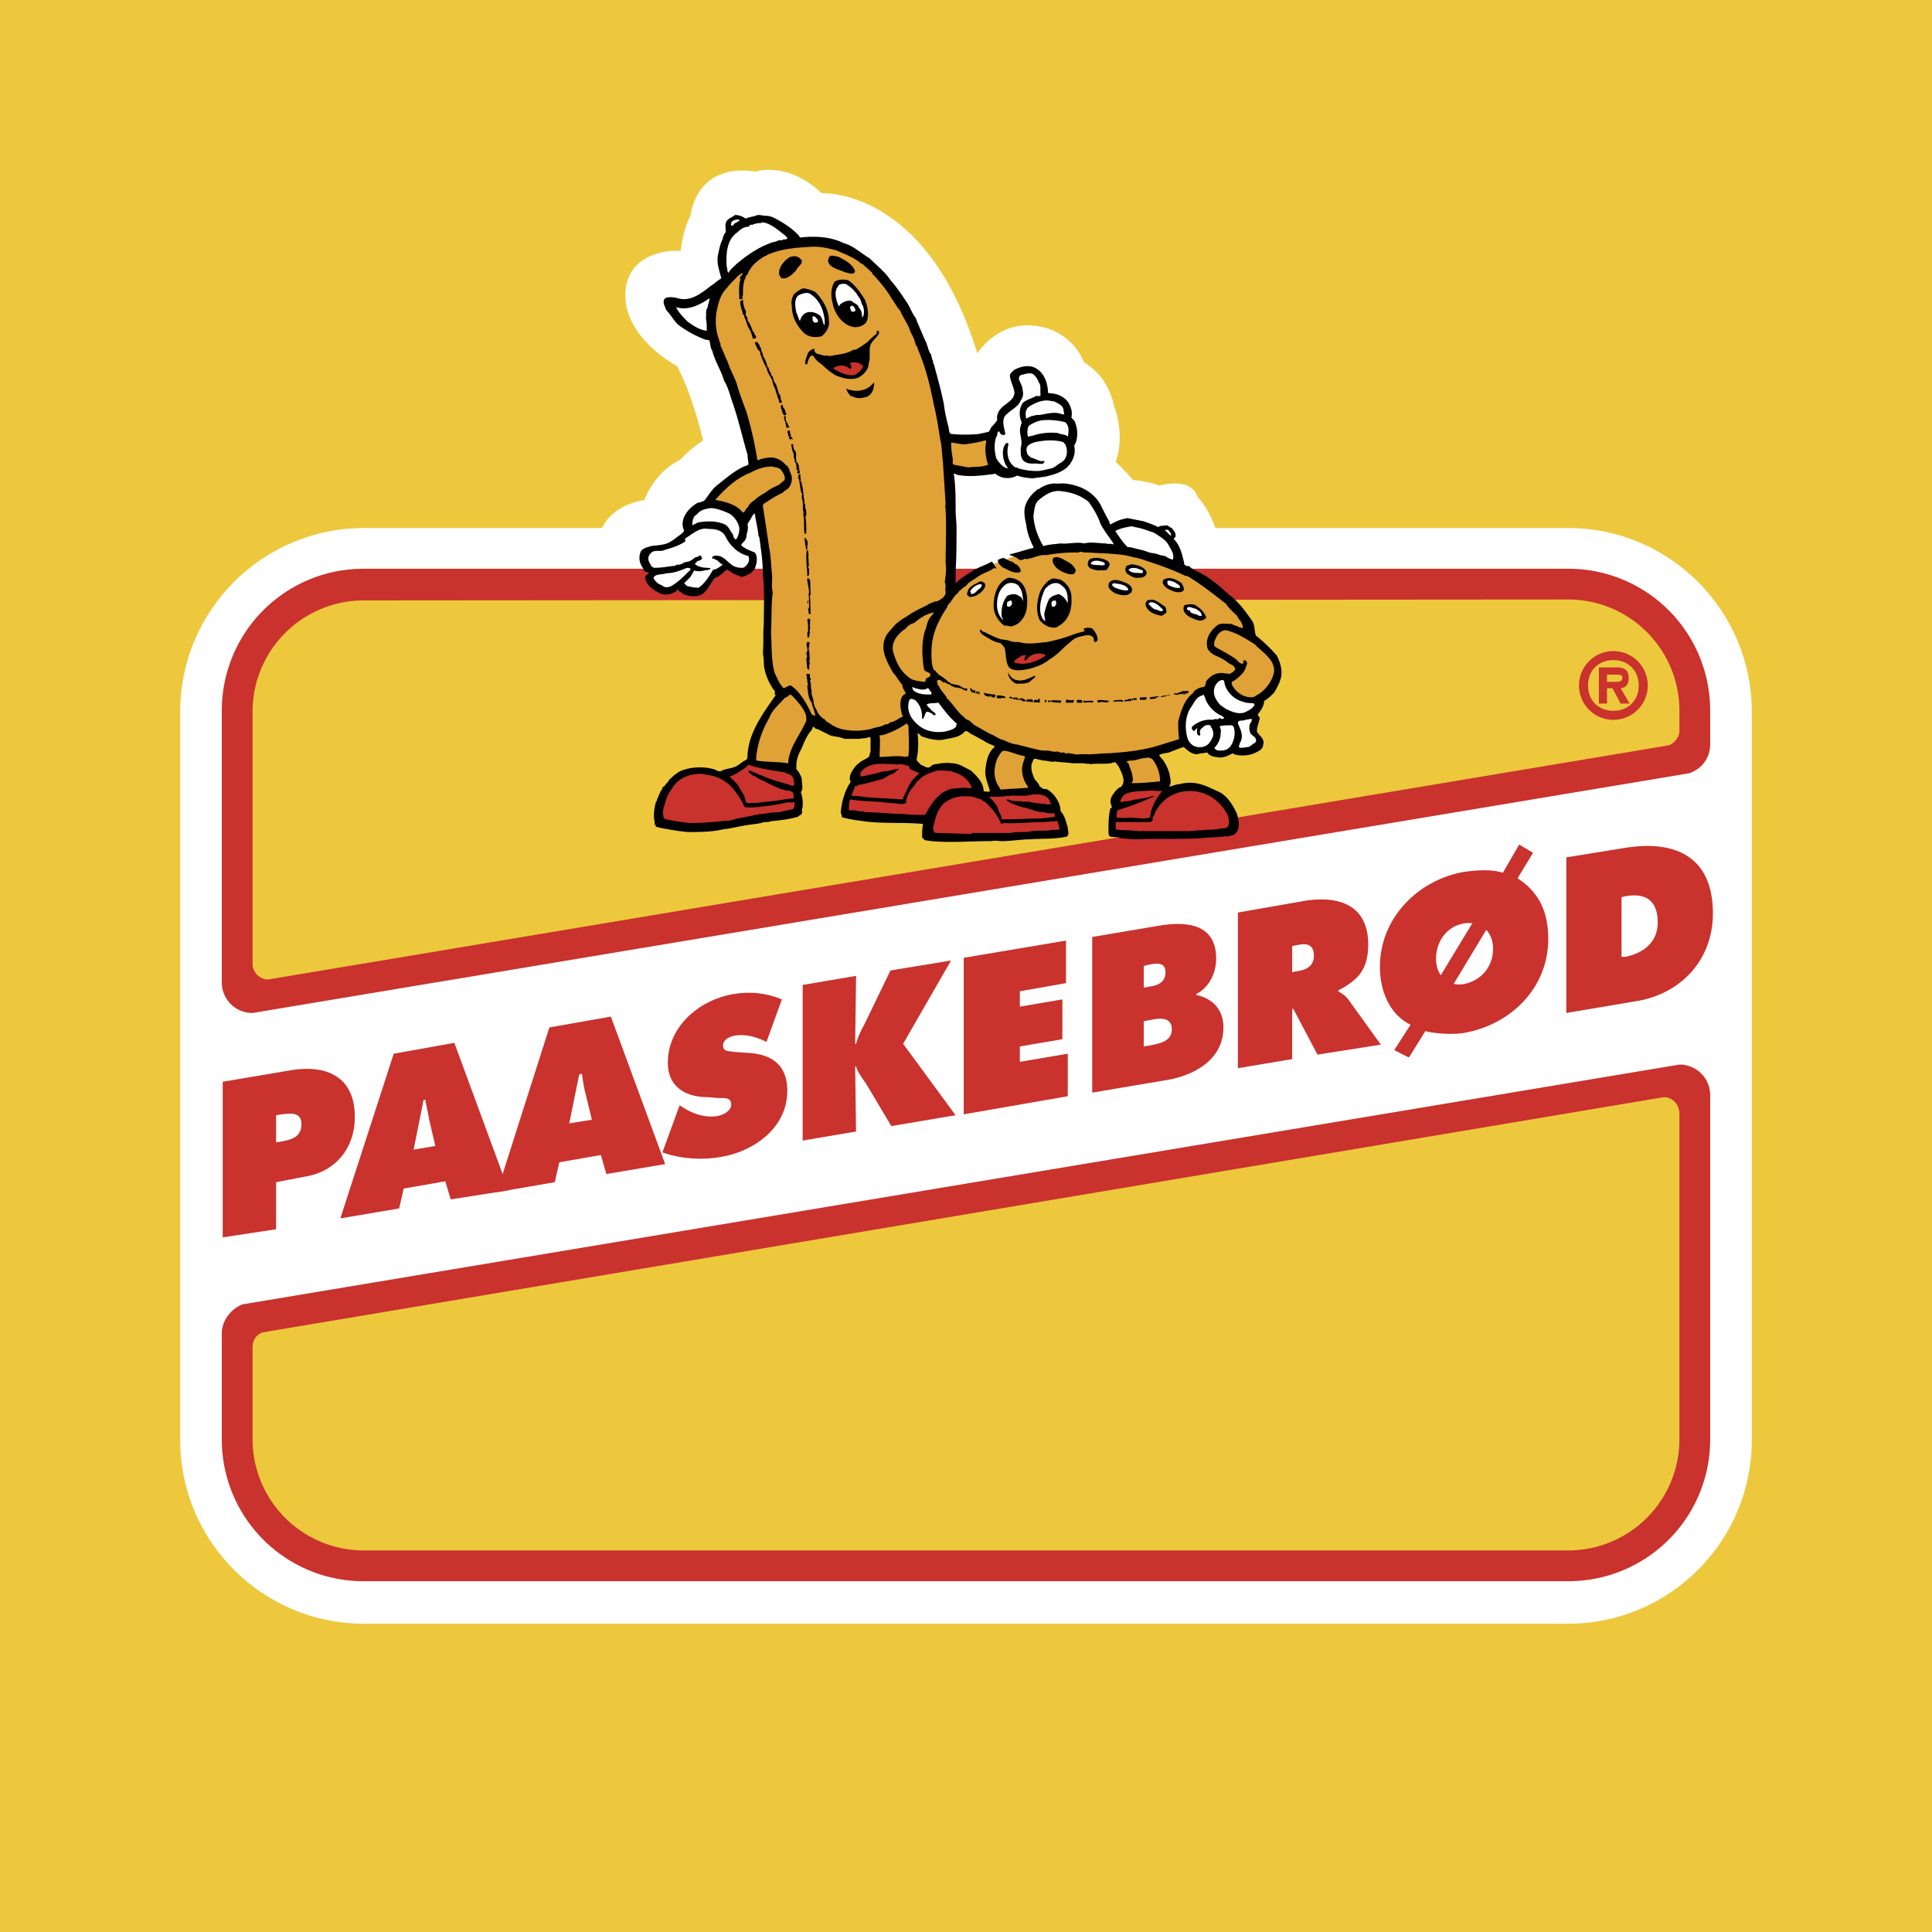
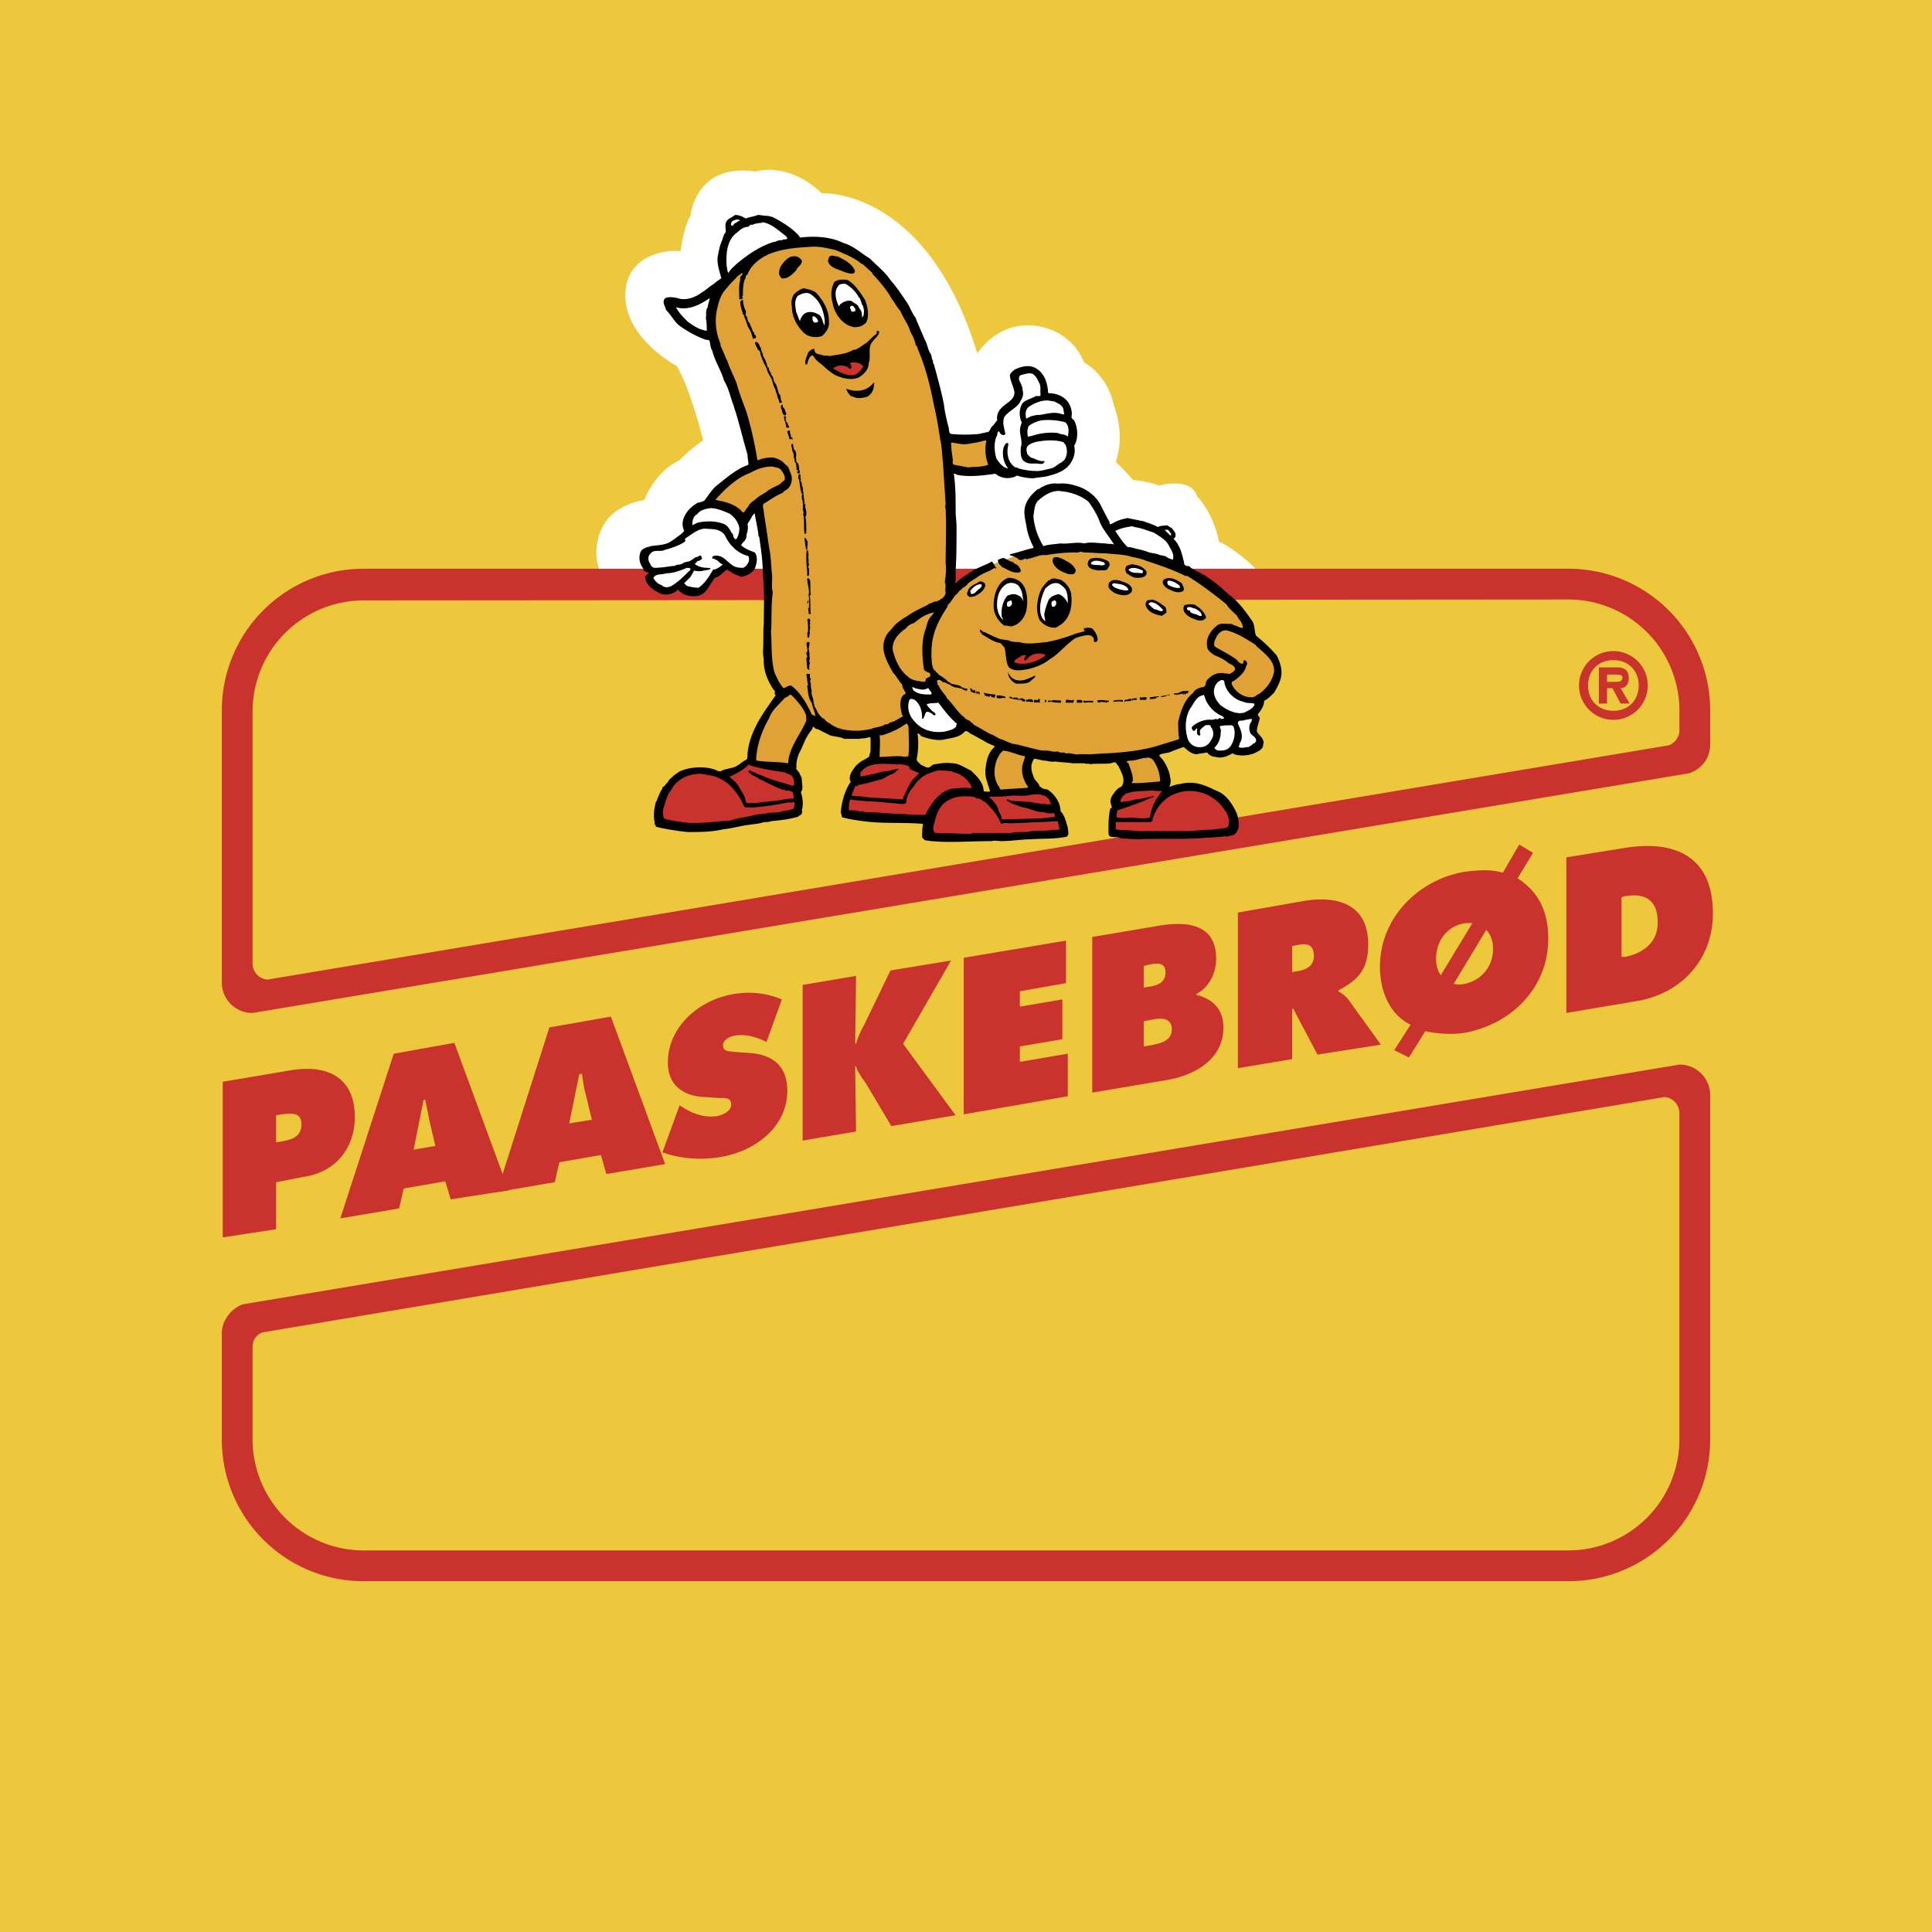
<svg xmlns="http://www.w3.org/2000/svg" width="2500" height="2500" viewBox="0 0 192.756 192.756">
  <g fill-rule="evenodd" clip-rule="evenodd">
    <path fill="#edc83d" d="M0 0h192.756v192.756H0V0z" />
    <path d="M59.502 55.209c0-1.806.723-4.604 4.785-5.326 0 0 .993-2.798 3.52-3.972 0 0 .993-1.083 2.347-1.986 0 0-1.173-4.875-2.618-7.402 0 0-5.146-2.708-5.146-7.041 0-4.243 4.423-4.604 5.507-4.423 0 0 .271-2.347.993-3.521 0 0 .452-5.326 6.5-4.423 0 0 3.16-1.083 6.59 2.167 0 0 10.471-.632 15.526 15.978 0 0 1.717-2.798 4.965-2.798 3.25 0 5.057 2.076 5.688 3.701 0 0 2.348 1.173 2.979 4.333 0 0 1.174 2.708.182 5.597 0 0 .992.902 1.715 1.805 0 0 1.443.09 2.617.542 0 0 3.16-.903 3.791 1.083 0 0 1.625 1.625 2.168 4.513 0 0 3.248 1.354 6.408 6.048h-66.89c-.002 0-1.627-3.069-1.627-4.875z" fill="#fff" />
-     <path d="M174.777 71.006v72.667c0 10.111-8.215 18.326-18.324 18.326H36.303c-10.11 0-18.325-8.215-18.325-18.326V71.006c0-10.11 8.215-18.324 18.325-18.324h120.15c10.109 0 18.324 8.214 18.324 18.324z" fill="#fff" />
    <path d="M24.207 130.135c-1.174.451-2.076 1.625-2.076 2.889v10.561a14.138 14.138 0 0 0 14.172 14.172h120.15a14.138 14.138 0 0 0 14.172-14.172v-34.303a3.043 3.043 0 0 0-3.068-3.068l-143.35 23.921zM168.549 77.145c1.264-.451 2.076-1.534 2.076-2.889v-3.34a14.138 14.138 0 0 0-14.172-14.172H36.303a14.138 14.138 0 0 0-14.172 14.172v27.082a3.043 3.043 0 0 0 3.069 3.068l143.349-23.921z" fill="#c9322d" />
    <path d="M26.734 97.727c-.812 0-1.535-.723-1.535-1.535V71.006a11.096 11.096 0 0 1 11.104-11.103l120.15-.091a11.096 11.096 0 0 1 11.104 11.104v1.986c0 .632-.451 1.173-.994 1.445L26.734 97.727zM166.021 109.461c.812 0 1.535.723 1.535 1.625v32.498a11.096 11.096 0 0 1-11.104 11.104H36.303a11.096 11.096 0 0 1-11.104-11.104v-9.207c0-.723.452-1.264.993-1.445l139.829-23.471z" fill="#edc83d" />
    <path d="M160.967 70.917c-1.445 0-2.527-.993-2.527-2.528 0-1.534 1.082-2.527 2.527-2.527 1.443 0 2.527.993 2.527 2.527 0 1.534-1.084 2.528-2.527 2.528zm0 .902a3.429 3.429 0 0 0 3.43-3.43 3.429 3.429 0 0 0-3.43-3.43 3.43 3.43 0 1 0 0 6.86zm.722-3.159c.451 0 .812-.361.812-.993 0-.812-.453-1.083-1.174-1.083h-1.807v3.611h.812V68.66h.543l.812 1.535h.902l-.9-1.535zm-1.355-.632v-.722h.812c.361 0 .723 0 .723.271 0 .451-.361.451-.723.451h-.812zM27.547 111.268l.542-.09c.903-.092 1.986-.271 1.986.992s-.993 1.535-1.986 1.715l-.542.09v-2.707zm-5.326 12.185l5.326-.812v-4.693l2.798-.541c3.069-.451 5.055-2.799 5.055-5.959 0-3.881-2.618-5.234-6.229-4.693l-6.951 1.174v15.524h.001zM41.268 114.697l.993-4.965h.18c.09.633.271 1.264.361 1.896l.632 2.707-2.166.362zm-.993 3.883l4.152-.723.542 1.805 5.778-.902-5.416-14.715-6.049 1.084-5.326 16.43 5.868-.994.451-1.985z" fill="#c9322d" />
    <path d="M56.794 112.08l.993-4.875.271-.09c.09.633.181 1.354.361 1.986l.632 2.617-2.257.362zm-.993 3.881l4.153-.723.542 1.896 5.867-.992-5.416-14.715-6.138 1.084-5.236 16.43 5.777-.994.451-1.986zM67.807 110.275l.271.18c.992.631 2.166 1.084 3.43.902.542-.09 1.444-.451 1.444-1.174s-.722-.631-1.264-.631l-1.083-.092c-2.167 0-3.972-.992-3.972-3.43 0-3.701 3.25-6.318 6.59-6.859 1.715-.271 3.25-.092 4.784.541l-1.535 4.242c-.902-.451-1.985-.812-3.159-.631-.451.09-1.174.359-1.174.992s.632.541 1.083.633l1.264.09c2.347.09 4.062 1.082 4.062 3.791 0 3.701-3.34 6.049-6.59 6.59-1.986.361-4.153.18-5.868-.451l1.717-4.693zM80.084 98.268l5.326-.902-.09 6.771h.09a8.575 8.575 0 0 1 .812-1.896l2.618-5.416 6.048-.993-4.784 8.306 5.235 7.131-6.409 1.082-2.528-4.242c-.361-.541-.812-1.082-.993-1.715h-.09l.09 6.5-5.326.902V98.268h.001zM96.152 95.56l10.202-1.715v4.243l-4.604.812v1.536l4.242-.723v3.971l-4.242.722v1.535l4.783-.812v4.242l-10.381 1.807V95.56zM114.115 98.539v-2.166l.361-.09c.812-.182 1.807-.362 1.807.721 0 1.084-.904 1.355-1.715 1.445l-.453.09zm-5.144 10.473l7.492-1.264c2.617-.453 5.598-1.986 5.598-5.236 0-1.807-1.084-2.889-2.709-3.25v-.09c1.264-.633 1.986-2.076 1.986-3.521 0-3.521-2.979-3.791-5.959-3.25l-6.408 1.083v15.528zm5.144-7.133l.543-.09c.812-.182 2.256-.451 2.256.902 0 1.264-1.354 1.445-2.256 1.625l-.543.09v-2.527zM128.92 94.387l.451-.09c.904-.181 1.715-.181 1.715 1.083 0 1.083-.902 1.444-1.805 1.534l-.361.09v-2.617zm-5.416 12.187l5.416-.904v-4.965l.092-.09 2.436 4.604 6.32-.992-3.25-4.514c-.361-.451-.723-.633-.994-.812v-.09c2.076-1.084 2.98-2.167 2.98-4.604 0-3.881-2.889-4.875-6.32-4.333l-6.68 1.173v15.527zM146.072 92.13c1.805-.271 2.889.903 2.889 2.528 0 1.805-1.174 3.159-2.889 3.52-1.625.271-2.799-.812-2.799-2.527s1.084-3.25 2.799-3.521zm-6.951 12.638l1.443.723 1.627-2.617c1.082.27 2.707.361 3.881.18 4.604-.812 8.395-4.424 8.395-9.388 0-2.798-.992-4.694-3.068-6.048l1.533-2.528-1.354-.812-1.625 2.798c-1.174-.361-2.438-.271-3.881-.09-4.604.812-8.395 4.604-8.395 9.478 0 2.438.992 4.785 3.068 5.777l-1.624 2.527zM161.779 89.512l.361-.09c1.984-.361 3.25.361 3.25 2.618 0 1.986-1.445 3.069-3.25 3.43h-.361v-5.958zm-5.506 11.554l6.949-1.174c4.514-.721 7.674-4.152 7.674-8.755 0-5.777-3.883-7.402-9.027-6.5l-5.596.903v15.526z" fill="#c9322d" />
    <path fill="#c9322d" d="M151.398 87.617l1.534-2.528-1.354-.813-1.625 2.799-9.207 15.165-1.625 2.528 1.443.722 1.627-2.617 9.207-15.256z" />
    <path d="M107.527 54.487s6.498.271 10.381 2.257c3.971 1.986 6.68 5.506 6.68 5.506v.993l-1.354 3.972-.633.451h-1.445l-.449.361-.182.812-1.174.271-.631.723-.633 1.173-.09 1.083-.09.903.09.993s-4.424 2.257-11.193 1.715c0 0-2.979.271-7.041-1.715-4.153-1.986-4.062-2.256-4.965-3.159s-1.896-2.979-1.896-2.979l.542-.361-.903-.993s-.09-2.076.181-3.16c.181-.993 1.986-4.333 2.798-5.055.903-.722 3.069-1.806 3.521-1.986.541-.181 3.34-1.264 4.242-1.444.813-.09 4.244-.361 4.244-.361z" fill="#e0a137" />
    <path d="M115.561 52.591c.18-.18.451-.09.633-.18 0 .09.09 0 .18 0 .18 0 .27.18.541.271.09.181.451.451.361.812 0 .181-.18.181-.18.271.631.632.812 1.444.992 2.166.09.181 0 .452.182.452.09.181.359 0 .451.181.18.181.451.271.721.451.271.09.451.271.723.361.812.542 1.535 1.083 2.166 1.715.182.09.271.271.453.361.902.722 1.533 1.625 2.166 2.527.27.452.18.993.361 1.444a14.606 14.606 0 0 1 2.076 1.986c.27.542.541 1.264.451 1.986-.09.632-.451 1.264-.723 1.715-.361.361-.631.632-.992.812 0 .542-.361.993-.633 1.354 0 .18.271.271.18.451-.09.451-.27.812-.27 1.264.18.361.812.722.631 1.264 0 .542-.541.722-.902.903-.451.18-1.082.271-1.625.18-.18 0-.361-.09-.541-.18-.451.271-1.084.542-1.625.361-.361 0-.723-.181-.902-.451-.361.09-.723.09-.994.181-.631 0-.992-.452-1.354-.722-.541.18-.992.361-1.445.542-.359.09-.721.09-.992.271.09.181.271.361.361.452.361.541.631 1.083.723 1.715.09.361.09.722-.092.993.361-.09.723-.271 1.084-.271a3.7 3.7 0 0 1 1.986 0c.723.181 1.354.542 1.986.812.812.452 1.354 1.354 1.715 2.167.18.632.361 1.444-.18 1.986-.182.18-.543.18-.812.271-.182 0-.271-.09-.361 0-.904.09-1.715.09-2.527.181-2.076.09-4.244 0-6.139.09-.543 0-1.084-.09-1.535-.09-.361-.181-.723-.09-1.084-.181-.18-.09-.18-.271-.18-.542 0-.722 0-1.534.18-2.257.271-.09.092-.271.092-.361-.182-.452 0-.812.27-1.174.182-.271.451-.542.723-.632.541-.632 0-1.444-.271-2.076-.09-.09-.18-.181-.27-.361-.092 0-.361 0-.451.09-.723.09-1.445 0-2.076.09-.182-.09-.451 0-.633-.09h-1.174c-.541-.09-1.174-.09-1.715-.18-.451.09-.723-.09-1.174-.09l-.812-.181h-.09c-.18.181-.18.361-.271.542-.09.542.092.993.271 1.445.18.271.451.451.541.812.182 0 .182.181.361.181.182.09.361 0 .543.181.631.451 1.172 1.264 1.172 2.076.453.452.543 1.083.723 1.625 0 .361.182.632-.09.902-1.174.271-2.438.181-3.611.271-.902 0-1.895.181-2.889.181-.361 0-.721-.09-.992 0-2.077 0-4.062.18-6.048 0l-.632-.09-.271-.271c0-.451 0-.902.09-1.354-1.986-.181-3.972 0-5.958-.271-.632-.09-1.354-.18-1.986-.361-.271 0-.09-.271-.271-.452.09-1.083.361-2.076.903-2.979.18-.09 0-.271 0-.451 0-.271.09-.542.271-.812.18-.271.361-.542.632-.723.271-.271.632-.36.993-.632.09-.09.09-.361.181-.542v-1.354c-.09-.09-.181-.09-.181-.09-.271.181-.632.09-.902.181h-1.535c-.542-.271-1.174-.181-1.625-.452l-1.083-.541c-.181.09-.271-.271-.452-.181 0 .271-.271.451-.361.632-.452.632-.632 1.354-.993 1.986-.181.452-.271.812-.271 1.264.09.09-.091.18 0 .271.09.181.18.271.271.361.09.271.271.451.271.722 0 .452.18.903-.09 1.264.181.542.271 1.264.09 1.806.09.181 0 .361-.09.451-.09 0-.181.091-.271.181-.902.271-1.806.361-2.708.451-.181.09-.452.09-.722.09-.454.179-.905.179-1.447.27-.812.09-1.715.361-2.618.452-1.173.271-2.347.271-3.52.271-.994-.09-1.986-.271-2.889-.451-.09-.09-.451 0-.271-.271h-.18c.09-.181 0-.361 0-.451-.09-.632 0-1.264.181-1.896.09 0 .09-.091.09-.181.18-.361.271-.723.542-1.083-.09-.09.09-.181.09-.181.18-.09.271-.361.451-.451.09-.271.271-.361.452-.542s.451-.361.722-.542c.993-.452 2.438-.542 3.521-.181.18.091.452.271.722.091.361-.181.813-.181 1.264-.361s.722-.542 1.174-.722c.09-.181.09-.361.09-.542.181-2.257 1.535-4.062 2.799-5.868 0-.09-.091-.09-.091-.181s0-.09.091-.09c-.181-.09 0-.271-.181-.271-.542-.812-.903-1.625-.993-2.618 0-.271 0-.632-.09-.993.09 0 0-.09 0-.18.09-.903 0-1.896.09-2.798 0-1.625.09-3.25-.09-4.875 0-1.264-.181-2.528-.361-3.792-.09-.09-.09-.181-.09-.271-.09-.722-.271-1.444-.361-2.076-.09 0-.181.18-.271.271-.09.271-.361.542-.451.812.09.361 0 .722-.09.993 0 .181 0 .271-.09.452-.09.271-.361.361-.452.632.361.361.902.542 1.354.722.361.452.181 1.173 0 1.625-.271.451-.812.722-1.354.812-.361-.181-.812-.271-1.083-.542l-.361-.18c-.361.271-.722.722-1.173.812-.542.632-.812 1.625-1.715 1.806-.542.09-.993 0-1.444-.181-.181-.181-.361-.181-.542-.451-.09 0-.09.18-.18.18-.542.361-1.264.452-1.806.09-.542-.271-1.264-.812-1.264-1.534 0-.181.271-.271.361-.361-.181-.181-.542-.09-.542-.451-.361-.452-.542-1.083-.271-1.715.09-.181.271-.271.452-.361.18-.09.361-.09.542-.181.632-.09 1.444-.09 1.986-.451.271-.18.451-.271.632-.451.271-.181.542-.361.722-.632-.271-.542-.18-1.173.181-1.715.271-.452.722-.812 1.173-1.084.181 0 .361-.09.632-.18.451-.542.722-1.083 1.264-1.535.812-.632 1.625-1.354 2.528-1.805.181-.09.452-.181.632-.271 0-.361-.09-.632-.09-.993-.451-1.535-.812-3.069-1.264-4.514-.09-.181-.09-.361-.18-.542-.271-.722-.452-1.625-.903-2.347-.271-.993-.902-1.896-1.173-2.979-.181-.271-.181-.632-.271-.993-.09-.09-.271-.09-.361-.09a10.54 10.54 0 0 1-2.799-1.535c-.451-.452-.722-.993-1.173-1.444-.09-.361-.451-.812-.09-1.173.361-.181.903-.09 1.264 0 .813.271 1.716-.09 2.348-.542.451-.271.812-.632 1.264-.902.181-.181.451-.361.722-.542-.18-.722-.452-1.444-.361-2.167.09-.451.181-.993.361-1.444.18-.361.18-.723.451-.993 0-.271-.09-.632 0-.902.09-.452.632-.542.903-.813.451 0 .812.181 1.083.361.361-.18.812-.18 1.173-.361.361 0 .632.09.993.09.181 0 .271.09.452.09.902.452 1.806.993 2.527 1.715.09.09.181.181.271.361 1.444-.18 3.069-.09 4.333.542.993.271 1.715.993 2.618 1.535.723.722 1.535 1.354 2.076 2.167.632.722 1.174 1.535 1.715 2.347.271.451.451.993.812 1.444 0 .09.09.18.09.271l.812 1.896c.271.451.271.902.542 1.354.181.181.091.542.271.722 0 .181 0 .271.09.361.361 1.354.722 2.618.993 3.972.09.812.271 1.535.451 2.257.09.181 0 .631.271.722.903.09 1.896.09 2.799 0 .27-.09.541-.09.721-.181.361.09.361-.451.633-.632.182-.18.271-.361.451-.542-.09-.451.09-.902.361-1.173.451-.542 1.354-.812 1.354-1.625-.09-.631-.451-1.173-.451-1.715.09-.271.271-.361.451-.542.543-.271 1.355-.542 2.076-.18.812.451 1.174 1.264 1.264 2.256 0 .091 0 .271.092.271.811 0 1.715.361 2.076 1.173.18.361.27.812.18 1.174 0 .181.182.271.271.361.361.722.451 1.806 0 2.528.18.722-.09 1.444-.543 1.986-.09 0-.09.181-.18.181-.633.542-1.354.722-2.076.902-.451.09-.812.09-1.264.181a5.1 5.1 0 0 1-1.625-.271c-.633.361-1.535.361-2.166-.181-1.264.181-2.709.361-3.882.09-.09-.09-.181-.09-.181-.09h-.09c.18 1.264.18 2.438.18 3.701 0 .542.09 1.083.09 1.625 0 1.444 0 2.889-.09 4.333v1.083s-.09.09 0 .181c.452-.452.903-.722 1.444-1.083.18-.09.36-.271.632-.361.541-.271 1.084-.452 1.535-.722.18.181.271.451.451.632 0 0 0 .09-.09.09v-.09c-.09 0-.182.09-.271.09l-.09.09c-.543.271-1.084.451-1.535.812-.271.181-.632.361-.903.632-.09.181-.271.271-.451.361-.09.18-.361.271-.451.451-.09.09-.09.181-.181.181l-.09.09c-.18.181-.361.542-.542.722.09.09-.181.09-.181.271-.09 0-.09.09-.09.181-.723 1.083-1.354 2.256-1.535 3.61a8.721 8.721 0 0 0 0 2.167c.091.271.091.542.361.632 0 .18.271.18.271.361.361.18.542.361.812.542.091.181.271.181.452.361.271.09.632.09.993.271v.09c.09 0 .18 0 .18.09v-.09l.09.09c.09.091.361-.09.361.181-.09 0-.09.09-.09.09-.09 0-.181-.09-.271-.09a.69.69 0 0 0-.451-.181c-.09-.09-.181 0-.181-.09-.09.09-.181 0-.271 0-.181-.09-.361-.09-.451-.271-.181 0-.451-.181-.632-.271v.09c-.181-.09-.361-.361-.542-.271-.09 0-.09.09-.18.09.18.181 0 .361.18.451.09.09.09.181.09.181.09.09.09.181.181.271.18.271.361.451.542.722 0 .18.181.18.271.361.452.451.812 1.083 1.354 1.535 0 0 .09 0 .09.09.09 0 .09.09.09.09.09 0 .09.18.181.09.09.181.361.09.451.361.18 0 .18.181.362.271.541.271 1.082.632 1.625.902.361.09.721.452 1.172.542.271.09.543.271.904.361 0 .09.18 0 .27.09.092-.09.092.091.182 0 .721.181 1.354.361 2.166.542.271.09.631.09.902.09.361 0 .633.181.992.09.182 0 .361.181.543.09.18 0 .271.09.361.09.09.09.18-.09.27 0 .361 0 .723.18 1.084.09h.903c.09 0 .09.09.182 0 .541 0 1.172-.09 1.805-.09 1.264-.09 2.438-.181 3.701-.452.992-.18 1.896-.541 2.889-.812.18-.09.361-.09.451-.181-.09-.632-.09-1.173-.09-1.715.27-1.083.631-2.257 1.533-2.889v-.09l.182-.18c.18-.09.451-.271.723-.271.451-.09.18-.542.541-.812l.09-.09c.451-.451 1.084-.632 1.715-.451.092-.09.271.09.361 0a.933.933 0 0 0 .543-.451c-.092-.451-.543-.451-.812-.723-.361-.271-.723-.451-1.174-.632-.361-.181-.812-.542-.812-.902-.182-.903.451-1.715 1.082-2.167.361-.181.723-.09 1.174-.09h.182c.27.181.541.181.812.361.09 0 .18 0 .27.09.092-.271-.09-.542-.18-.722-.182-.18-.271-.361-.361-.542-.361-.361-.812-.722-1.084-1.174-1.264-.993-2.527-1.985-3.881-2.798h-.18c-1.266-.632-2.619-1.083-3.973-1.535-.451-.18-.902-.271-1.354-.36-.812-.271-1.807-.271-2.619-.361-.812 0-1.443-.09-2.256-.09-.271-.18-.541.09-.723 0-.992 0-1.986.09-2.979.271-.633-.09-1.174.271-1.805.361-.092.09-.182 0-.361 0-.092.09-.361.18-.543.09-.27-.271-.631-.361-.902-.451V55.3c.812-.181 1.535-.452 2.348-.632v-.09c-.361-.722-.633-1.444-.723-2.257-.09-.361-.18-.812-.18-1.264 0-.903.631-1.715 1.354-2.257.18 0 .271-.181.361-.181.451-.271 1.084-.451 1.625-.361.812-.09 1.535.091 2.256.361.902.361 1.715 1.083 2.076 1.896.271.542.543 1.083.812 1.535 0 .09 0 .181.09.271l.543-.271c.361-.18.723-.271 1.174-.361l1.354.271h.09c.537.18 1.08.361 1.621.631zM98.139 73.896c-.361-.181-.812-.452-1.174-.632-.271-.09-.451-.451-.722-.271-.542.632-1.444.632-2.167.812-.722.09-1.444-.09-2.166-.361-.09-.09-.181-.271-.361-.271.09.812.09 1.715-.09 2.527 0 .091 0 .181.09.271l.361.361c.361.09.632.451.993.09a.69.69 0 0 1 .451-.181c.542-.09 1.083-.18 1.625-.09.722 0 1.264.451 1.896.723.542.542 1.264 1.173 1.264 2.076.18 0 .451.09.631 0-.18-.722-.541-1.444-.451-2.167.09-.902.271-1.715.904-2.256v-.09c-.362-.181-.723-.27-1.084-.541z" />
    <path d="M73.855 21.99c-.18 0-.361.271-.542.271-.09.09-.18.271-.271.271-.181-.09-.091-.181-.091-.271.091-.271.271-.271.542-.361.091 0 .272 0 .362.09zM78.369 23.525c.091.09.181.18.181.271-.181.181-.361 0-.542.181-.361-.09-.542.181-.903.181-1.354.451-2.527 1.264-3.61 2.166-.271.271-.632.542-.812.903-.181-.181-.09-.452-.181-.632-.09-1.264 0-2.708 1.083-3.43.271-.271.632-.542 1.083-.542 0-.09.09 0 .09-.09.09-.09.181-.181.271-.09.181-.09.452-.18.723-.18.09-.091.181.09.271-.091.902.089 1.624.811 2.346 1.353z" fill="#fff" />
    <path d="M83.424 24.969c.812.361 1.805.722 2.527 1.354h.09l.993.903v.09c.452.451.812.903 1.173 1.354.271.361.542.723.723 1.084.36.451.541.902.902 1.264.271.722.812 1.354.993 2.076.271.451.451.903.542 1.354.18.091.18.361.271.542.722 1.715 1.173 3.521 1.535 5.416.271 1.083.451 2.257.632 3.431.181.722.181 1.625.271 2.257.091 1.444.181 2.798.271 4.242-.091.181 0 .361 0 .542.09 1.806 0 3.521 0 5.326.09.632 0 1.264-.091 1.896.181.271 0 .632.091.993 0 .271-.181.452-.361.632-.09 0-.181.09-.271.181-.181 0-.271.18-.451.09-.271.181-.542.181-.723.361-.722.361-1.354.632-1.986 1.083-.271.181-.632.361-.812.542-.452.271-.722.722-1.083 1.083-.451.542-.632 1.264-.451 2.076.181.722.542 1.354.903 1.986.361.361.542.812.903 1.174 0 .361.271.632.361.902-.451.181-.542.632-.542 1.083 0 .361.09.722.181 1.083.09 0 .09.09.09.09-.543.27-.813.541-1.355.631-.091.181-.271.181-.452.181-.361.271-.993.271-1.354.452-.451.09-.993.18-1.444.18-.812 0-1.715-.09-2.438-.542-.09 0-.09-.09-.271-.181s-.452-.271-.542-.451c-.271-.09-.36-.271-.541-.451-.181-.271-.271-.542-.452-.813 0-.18-.09-.271-.09-.451 0-.361-.271-.723-.181-1.083-.09-.271-.09-.542-.09-.812-.09-.09-.09-.181 0-.361v-.09h-.09v-.451c-.09.09-.271-.09-.361.09.09.361.09.722.18 1.083h-.09c.09.632.09 1.264.451 1.715.09.451.271.812.361 1.264 0 0 0 .09.09.09-.181-.09-.271-.09-.452-.18-.361-.813-.812-1.625-1.444-2.347-.181-.18-.361-.361-.632-.542-.271 0-.451.181-.722.271-.452-.451-.632-.993-.903-1.535-.361-1.264-.271-2.798-.361-4.062.09-1.264 0-2.708.18-3.972-.18-.631 0-1.264-.09-1.896-.09-.812-.09-1.715-.271-2.528a328.652 328.652 0 0 0-.542-3.61c0-.361-.271-.723.181-.903.542-.36 1.083-.722 1.715-.992.181-.271.452-.271.632-.542.271-.361.361-.903.18-1.354-.18-.361-.18-.722-.542-.903-.361-.451-.812-.632-1.264-.722-.542 0-1.083.09-1.444.271h-.09a37.236 37.236 0 0 0-1.083-4.784c-.361-.993-.723-1.896-.993-2.889-.271-.723-.632-1.354-.903-2.167-.271-.542-.452-1.083-.722-1.625.09-.18-.09-.27-.09-.451-.361-.903-.452-1.986-.271-2.979.181-.812.361-1.625.993-2.257.271-.361.632-.722.993-1.083.09-.181.361-.271.542-.452.181.271-.271.271-.181.542v.181c-.18.632-.09 1.264-.09 1.896.09.09.181-.09.271 0 .181-.09-.09-.271.09-.361 0-.542 0-1.083.181-1.625.181-.181 0-.361.271-.452.271-.812.993-1.444 1.806-1.896.09.09.09-.09.18-.09 1.444-.632 2.979-.722 4.604-.812.815-.001 1.537.18 2.259.36z" fill="#e0a137" />
    <path d="M79.994 25.962c.09.451-.452.632-.542.993-.361.361-.812.903-1.445.812-.181-.09-.181-.271-.271-.361-.09-.722.452-1.354.994-1.715.361-.181.812-.181 1.083.09l.181.181zM83.785 25.691c.542.271 1.173.632 1.444 1.174.09.09.09.271 0 .361-.271.181-.632 0-.993-.09-.542-.271-1.444-.361-1.625-1.083 0-.181.09-.271.09-.361.18-.361.632-.09.902-.09l.182.089zM86.313 29.934c.271.722.451 1.625.09 2.257-.361.361-.722.452-1.173.452-1.173-.181-1.986-1.354-2.167-2.438-.181-.632-.181-1.444.181-2.076.361-.271.903-.271 1.354-.181.722.451 1.263 1.263 1.715 1.986z" />
    <path d="M85.681 29.663c.18.09.18.361.271.542 0 .181.181.271.181.451.09.271.09.542 0 .903-.09 0-.09.09-.09.181-.09-.271 0-.542-.181-.812-.09-.09-.18-.271-.271-.452-.181-.18-.452-.271-.632-.451-.451-.09-.812.09-1.173.361 0 .09 0 .09-.09.18-.271-.542-.541-1.444-.09-1.986.09-.271.452-.271.723-.271.54.271 1.081.813 1.352 1.354z" fill="#fff" />
    <path d="M81.438 29.211c.722.812 1.264 1.715 1.264 2.798.09.632-.271 1.173-.722 1.535-.632.181-1.354.09-1.806-.361-.722-.722-1.173-1.625-1.173-2.618-.09-.451 0-.812.18-1.173.271-.271.632-.542.993-.632.451.09.903.181 1.264.451z" />
    <path d="M82.16 31.288c.09.361.181.812.09 1.174-.181-.271-.181-.722-.451-.993-.361-.271-.903-.451-1.354-.271-.271.09-.542.451-.632.812-.181-.181-.181-.542-.361-.812-.091-.542-.271-1.264.18-1.715.361-.181.812-.361 1.173-.181.724.451 1.175 1.173 1.355 1.986zM70.786 29.753c0 .361-.18.632-.18.902-.271.361-.09.722-.181 1.083.09.361.09.903.09 1.264-.722-.09-1.264-.452-1.896-.903-.452-.451-.903-.902-1.173-1.444 1.264.362 2.438-.27 3.34-.902z" fill="#fff" />
    <path d="M74.126 29.934c0 .271.09.632.181.903.181.181.09.361.09.632.271.181.09.542.361.722.09.271.271.542.361.903.271.09 0 .271.271.361 0 .09.09.18 0 .271s-.181 0-.271.09c-.09-.361-.18-.722-.361-.993-.271-.361-.271-.812-.451-1.083-.09-.09 0-.361-.181-.361-.09-.451-.271-.812-.271-1.173v-.09c0-.09.09-.09.09-.09s0-.09.09-.09c.001-.002.001-.002.091-.002z" />
    <path d="M85.139 30.565c.09.09.271.271.181.452 0 .09-.09 0-.181.09-.181 0-.271-.09-.271-.271-.09-.09-.09-.181 0-.271.09-.09.181-.09.271 0zM81.529 31.829c.09.09.09.271.09.271-.09.09-.271.09-.361.09-.09-.09-.181-.181-.181-.271 0-.18-.09-.361.09-.361s.271.181.362.271z" fill="#fff" />
    <path d="M87.125 33.996c-.632.631-.181 1.444-.452 2.256 0 .632-.542 1.174-1.083 1.444-.812.271-1.625 0-2.257-.271a6.805 6.805 0 0 1-1.264-.993c-.36-.271-.722-.542-.902-.903-.09 0-.09-.09-.09-.09-.361.09-.452.542-.542.902h-.181c-.09-.361.181-.812.271-1.173.181-.181.361-.361.632-.361 0 .091 0 .271.09.361.181.181.451.181.722.271.181.09.452 0 .723.09.812-.18 1.625-.18 2.347-.631h.181c.452-.181.722-.452 1.174-.722.271-.271.632-.632.993-.903 0-.091-.091-.271.09-.271 0 .09.09 0 .09 0 .18.362-.361.723-.542.994zM75.571 34.177c.09 0 .09.18.181.18 0 .181.181.361.181.451 0 .271.181.361.181.632.09.271.271.451.36.812 0 0 .09.09 0 .181 0 0 .09 0 .09.09s0 .09.09.181v-.09c.09.09 0 .181.09.271 0 .181.271.361.181.542.271.09.18.451.361.722.271.362.271.723.451 1.174.181.09.09.361.181.452-.09.09.09.18.09.361 0 0 .09 0 0 0-.09.09-.181.09-.271 0 0-.181-.09-.361-.18-.542 0-.271-.18-.452-.18-.722-.181-.271-.271-.632-.361-.993-.181-.361-.452-.722-.542-1.173-.271-.452-.451-.903-.632-1.444.091-.09-.09-.271-.18-.361-.09 0-.09-.091-.09-.181-.181-.181-.181-.361-.271-.542.09 0 .09-.09.181-.09-.002-.002-.002.089.089.089z" />
    <path d="M86.132 36.523c-.181.452-.542.722-.903.903-.722.09-1.444-.271-2.076-.632 0-.181.271-.181.36-.271.452-.09.903-.09 1.264.271h.09c.181-.271 0-.452-.09-.542.271-.18.722-.09.993 0 .091.091.272.181.362.271z" fill="#c9322d" />
    <path d="M103.645 38.148c.271.362.09.812.182 1.264-.092.181-.271.09-.453.09-.451.271-.992.361-1.354.722-.361.542-.361 1.354-.09 1.896 0 .181-.09.271-.09.361-.271.722.27 1.445 0 2.167 0 .451-.09 1.173.451 1.444.451.271.902.09 1.354.181.182 0 .451.09.541-.181.092 0 0-.091 0-.091h-.359c-.361-.09-.633-.271-.994-.361-.18-.18-.361-.271-.361-.451-.09-.271-.09-.542.092-.722.18-.18.451-.271.721-.361.902-.181 1.896-.271 2.799 0 .09.09.09.181.182.181.27.542.27 1.264-.182 1.714-.09 0-.18.181-.271.181-.361.181-.541.452-.902.542-.451.09-.992.271-1.443.271-.633 0-1.264-.09-1.896-.271 0-.09-.18-.09-.27-.09-.723-.452-.904-1.354-.723-2.167 0-.09.09-.09 0-.18 0-.09 0-.09-.09-.09-.182 0-.271.271-.361.451-.182.722 0 1.534.451 2.076-.451 0-.904-.542-1.174-.993-.18-.632-.271-1.444 0-2.167.18-.09 0-.452.27-.542.092.18.182.361.361.361.092.09.182 0 .271-.09-.09-.541-.361-1.173-.09-1.715.451-.632 1.354-.903 1.625-1.625.27-.361.27-.722.18-1.083 0-.271-.18-.632-.361-.993 0-.181 0-.361.182-.451.451-.09.992-.361 1.354 0 .176.18.358.451.448.722z" fill="#fff" />
    <path d="M87.215 38.148c0 .632-.18 1.174-.722 1.445-.361.09-.722.181-1.083.09l-.542-.181a1.953 1.953 0 0 1-.451-.723c.902.361 1.896.271 2.527-.36l.271-.271zM78.188 40.676c.18.271.18.452.271.632 0 .09-.181.09-.181.18h.09c0 .09.091.09 0 .181h.091c-.181.09 0 .271 0 .451.181.09.09.181.181.271v.09c.09 0 .09.091.09.091v.09h-.271c0-.09-.091-.181 0-.271-.181-.09 0-.271-.181-.361 0 0 .09-.09 0-.09 0 0-.09-.09 0-.18 0 0-.09-.09-.09-.181h.18c-.09-.09-.18-.09-.09-.181-.271 0-.09-.271-.271-.271.09-.181-.09-.271-.09-.452v-.18s.09-.181.181-.091c0 .181 0 .272.09.272z" />
    <path d="M105.18 40.043c.27.181.723.271.902.723l.09.542c-.09.09-.18 0-.27 0-.723-.271-1.535 0-2.168.09-.18 0-.451 0-.631.09-.271 0-.451.181-.723.271-.09-.451-.09-.903.271-1.174.541-.361 1.174-.632 1.805-.632.273.001.452.09.724.09zM106.264 42.12c.451.361.359.993.27 1.444-.27-.271-.631-.181-.992-.361a5.91 5.91 0 0 0-2.527.271l-.451.09c-.092-.271-.092-.812.09-1.083a3.17 3.17 0 0 1 1.264-.542c.811-.089 1.623 0 2.346.181z" fill="#fff" />
    <path d="M78.821 43.023v.271c.18.09 0 .181.09.271l.09.09c.09.09.09.09.09.181-.09 0-.181-.09-.271 0v.09c-.09-.181-.09-.361-.181-.542 0-.09-.09-.271-.09-.361.091 0 .181-.181.272 0zM79.181 44.648c0 .181.091.271.091.271.181.09.09.271.181.452-.091.181 0 .451 0 .722.361.181.18.632.361.993 0 .09-.09.18-.181.18-.09-.09-.09-.09-.09-.18v-.091h.09c.09-.18-.18 0-.18-.18.09-.09 0-.09 0-.271v-.09c0-.09-.091-.18 0-.18 0-.091 0 0-.091-.091-.09-.09-.09-.271-.09-.361-.091-.18-.091-.36-.091-.541-.09-.181-.18-.451-.18-.632 0-.091-.18-.361.09-.361.09.089 0 .269.09.36z" />
    <path d="M98.408 44.016c-.18.722-.09 1.625.182 2.347-.633.271-1.354.181-1.986.271-.451-.09-.993-.181-1.444-.271-.181-.09-.091-.361-.091-.451-.09-.632-.18-1.174-.18-1.715.09-.09.271 0 .361 0 .542.09.812.18 1.354.09.541-.09 1.174-.181 1.715-.361l.089.09zM78.008 46.995c.181.271.361.542.271.903-.271.181-.452.452-.722.542-.361.181-.812.361-1.083.632-.451.271-.812.452-1.173.813-.271.18-.542.361-.632.631-.09.091-.09.181-.18.181-.09.181-.181.361-.361.452-.632-.813-1.715-1.083-2.708-1.264-.09-.09.09-.09.09-.181.993-1.083 2.076-2.077 3.34-2.528.632-.361 1.354-.632 2.167-.632.359.09.81.09.991.451z" fill="#e0a137" />
    <path d="M79.904 47.807l.09.181c-.09 0 0-.181-.09-.181-.09.09 0 .271.09.361 0 .181 0 .271.09.451 0 .09.09.271 0 .361 0 .09.09.09.09.09 0 .091-.09.181 0 .271 0 .361.09.542.09.812l-.09.091h.09v-.091c.09.181.09.361.09.542.09.181.09.452.09.632 0 .09 0 .181-.09.181.09.542.09.993.09 1.535-.09.09.09.271-.09.18-.09.09-.09 0-.09 0-.09-.632 0-1.173-.09-1.715v-.09c-.09-.09 0-.18 0-.271 0-.09-.09-.271-.09-.452.09 0 0-.09 0-.09.09 0 0-.091 0-.181.09 0 0-.181 0-.271v-.18c-.09-.18-.09-.361-.09-.542 0 0 .09-.09 0-.181-.181-.451-.181-.902-.271-1.444-.09 0-.09-.09-.09-.09.09-.09-.09-.271.09-.361l.09-.09c.091.181 0 .452.091.542z" />
    <path d="M108.609 50.064c.451.632.902 1.354 1.174 2.167.361.722.902 1.354 1.354 2.077h-.09c-.18-.091-.541 0-.723-.091-.721 0-1.443-.181-2.166 0-.723-.181-1.625.091-2.348 0-.631.091-1.172.091-1.715.271-.541-.902-.902-1.896-.992-2.979.09-.542.09-1.264.541-1.625.541-.452 1.174-.903 1.986-.903 1.085.09 2.077.361 2.979 1.083zM72.772 51.238c.542.36.903.902.993 1.444 0 .451-.09.722-.271 1.083-.091 0-.091.09-.181 0a.69.69 0 0 1-.18-.452c-.271-.271-.362-.722-.813-.993-.812-.361-1.805-.361-2.708-.181l-.542.271c0-.452.091-.903.452-1.083.361-.451.812-.542 1.354-.632.632.001 1.264.272 1.896.543z" fill="#fff" />
    <path d="M72.321 53.404c.451.993 1.264 1.806 2.347 2.077.09.18.09.451 0 .631s-.271.452-.542.542c-.181 0-.451 0-.723-.09-.812-.271-1.173-1.354-2.256-1.083 0 .09-.09 0-.09.18 0 0 0 .09.09.09.09-.09.181.09.271.09.271.09.361.361.631.451.09 0 0 .09 0 .09-.361.271-.631.452-.902.452-.361.632-.812 1.354-1.444 1.806-.452 0-.812-.091-1.173-.181l-.271-.271.632-.632.361-.632c.271.09.723.09.993 0 .271-.09.451 0 .632-.181 0-.181-.181 0-.271-.09-.452 0-.903-.09-1.264-.361 0-.181.18-.09.18-.271.181-.091.452-.091.542-.361-.09 0-.09-.09-.09-.18-.181-.181-.361.18-.542.09-.271.18-.451.36-.722.451-.181 0-.271.09-.452.09-.09.091-.271.181-.361.181-.091.09-.271 0-.451.09-.091.09-.181.09-.361.09-.632.09-1.174.181-1.806.181-.361-.09-.361-.361-.542-.632-.09-.271-.09-.542.181-.812.361-.451.993-.09 1.444-.361.723-.181 1.444-.451 1.986-.812 0-.09.09-.09 0-.18v-.09l.09-.09c.722-.452 1.354-1.083 2.256-.903.634-.001 1.266.09 1.627.631z" fill="#fff" />
    <path d="M80.536 53.946c.09.181 0 .541 0 .722.09.091-.181.271.09.271 0 .271.091.451 0 .632.091.271 0 .541.091.812a.273.273 0 0 0 0 .361v.722c0 .09 0-.09-.091-.09 0 .09 0 .09-.09.09v-.361c.09 0-.09-.09 0-.18-.09-.542-.09-1.083-.09-1.715.09-.181 0-.451-.09-.632h.09l-.09-.091c0-.271-.09-.541-.09-.812.179 0 .179.18.27.271z" />
    <path d="M113.213 52.591c.723.091 1.264.361 1.896.542.541.361 1.264.722 1.533 1.354.271.452.543.903.361 1.354-.27-.09-.541-.181-.721-.361-.182 0-.361-.09-.543-.09-.361-.181-.721-.181-1.082-.271a6.65 6.65 0 0 0-1.264-.361c-.271-.091-.633-.181-.902-.181-.451-.451-.812-.993-1.174-1.535-.092-.09 0-.09 0-.09.541-.271 1.082-.361 1.625-.451.091.09.181 0 .271.09zM116.553 52.863c.09.18.361.36.271.541 0 .09 0 0-.09 0l-.541-.541h.36zM68.891 56.744c0 .181-.09.181-.18.271-.542.542-1.084 1.083-1.716 1.445-.361.181-.722.181-.992-.091-.361-.09-.632-.361-.813-.722.271-.451.813-.271 1.264-.451.722 0 1.445-.271 2.077-.542.089 0 .269 0 .36.09z" fill="#fff" />
    <path d="M100.846 56.022c.271 0 .361.271.543.271.27.181.451.452.451.722-.182.181-.451.09-.633.09-.451-.09-.812-.361-1.264-.542-.09-.181-.451-.361-.361-.722.271-.09.543-.271.723-.09l.541.271zM107.256 56.744c.09.09.09.271 0 .361-.09.271-.451.181-.633.181-.541-.181-1.264-.451-1.533-1.083a.578.578 0 0 1 0-.542c.359-.18.631 0 .902.09.451.271.992.452 1.264.993zM110.686 56.203c.09.18-.09.361-.18.542-.182.271-.633.09-.902.181-.361-.09-.994-.09-1.084-.632 0-.181.09-.451.271-.542.541-.18 1.264-.09 1.805.271l.09.18z" />
    <path d="M110.234 56.292c0 .09-.09.09-.18.09-.092 0-.182.09-.271 0-.271 0-.631 0-.902-.09-.09 0 0-.09 0-.181.271-.271.812-.181 1.264 0 0 .001.089.092.089.181z" fill="#fff" />
    <path d="M114.387 57.015v.271c-.18.361-.631.361-.992.361s-.723-.271-.994-.451c-.09-.181-.18-.361-.09-.542 0-.271.361-.271.633-.361.54.09 1.081.18 1.443.722zM80.806 57.827c.09.452 0 1.083.09 1.535-.09 0-.09 0-.09.09v.09c.09.632 0 1.174.09 1.715h-.18c-.091-.09 0-.271-.091-.452.091-.09-.09-.181 0-.271v.181c.091 0 .091-.091.091-.091v-.451-.542l-.091.091s0-.091.091-.091v-.18c-.091 0-.091 0-.091.09v-.09h.091c-.091-.09-.091 0-.091-.09h.091c0-.09-.091 0 0-.09h-.091c.091 0 .091-.181.091-.181 0-.451-.181-.902-.181-1.354 0 0 .09-.09.181 0 0 .001 0 .091.09.091z" />
    <path d="M114.025 56.925v.18l-.09.09c-.451-.09-.992.09-1.354-.361.452-.361.993-.09 1.444.091z" fill="#fff" />
    <path d="M102.02 58.279c.543.722.543 1.896.361 2.708-.18.632-.631 1.264-1.264 1.444-.271.181-.631-.09-.902 0-.633-.452-1.084-1.173-1.084-1.986 0-1.083.361-2.347 1.445-2.798.541-.001 1.082.18 1.444.632zM105.811 57.827c.633.361 1.084.993 1.084 1.715.09 1.083-.18 2.166-1.084 2.798-.18.09-.27.181-.451.271-.631.09-1.264-.271-1.625-.723-.18-.361-.27-.812-.27-1.264v-.181c.09-.812.27-1.715.902-2.256v-.09c.09 0 .09 0 .18-.09v-.09c.092 0 .182 0 .271-.09 0-.181.182 0 .182-.09.27-.091.541.09.811.09zM98.229 58.188c.09 0 0 .18.09.18-.09.542-.631.903-.992 1.083-.271.09-.632.18-.723 0-.271-.181 0-.452 0-.632.181-.271.361-.361.633-.542.18 0 .27-.181.541-.271.089.002.271.002.451.182z" />
    <path d="M97.957 58.369c0 .181-.18.361-.359.452-.182.18-.361.451-.723.451 0-.09 0-.181-.09-.271.271-.451.722-.722 1.083-.722l.089.09zM101.75 58.64c.27.36.27.902.359 1.354-.09-.181-.18-.451-.451-.542-.359-.271-.812-.181-1.172 0-.453.542-.633 1.354-.543 2.076.09.09.09.271.182.361-.361-.271-.543-.722-.633-1.173-.09-.903.09-1.896.902-2.438.452-.27 1.174-.09 1.356.362z" fill="#fff" />
    <path d="M117.908 58.188c.09.271.27.452.18.722-.271.271-.723.18-.992.09-.453-.18-.902-.36-1.084-.812 0-.181 0-.271.09-.361.632-.361 1.263 0 1.806.361zM111.68 57.917c.451.181 1.082.271 1.264.812 0 .181 0 .361-.182.451-.361.361-1.082.181-1.535 0-.27-.181-.541-.361-.631-.632 0-.181 0-.361.09-.451.271-.27.632-.27.994-.18z" />
    <path d="M106.264 58.73c.27.451.27.902.27 1.444-.18-.361-.451-.722-.902-.903-.361.09-.723.181-.992.542-.182.451-.361.903-.453 1.445 0 .271.092.451.092.722-.271-.18-.361-.451-.451-.722-.182-.813.09-1.806.451-2.528.361-.361.723-.632 1.264-.542.268.091.449.271.721.542zM117.637 58.369c0 .091.18.181.09.271-.361.09-.812-.091-1.174-.271-.09-.09-.09-.271-.09-.361.18-.181.361 0 .541 0 .271.09.453.271.633.361zM112.582 58.82c0 .09-.182.09-.182.09-.359 0-.631-.09-.902-.181-.18-.09-.361-.09-.451-.271-.09 0-.09-.091-.09-.091 0-.09.09-.18.18-.18.543.092 1.174.092 1.445.633z" fill="#fff" />
    <path d="M80.625 59.813c0 .091.091.181 0 .271V60.174h-.09v-.09c.09-.09.09-.18.09-.271z" />
    <path d="M100.938 60.084c.09.09 0 .271-.092.361-.09.091-.18.091-.27.091-.182-.091-.09-.271-.09-.452.09-.09.18-.09.359-.18.093 0 .093.09.093.18zM105.359 59.994c0 .09.09.271-.09.451 0 .091-.18.091-.27.091-.092-.091-.092-.271-.092-.361 0-.181.182-.271.361-.271l.091.09z" fill="#fff" />
    <path d="M116.102 60.445c.271.091.271.452.271.632 0 .09-.09.09-.18.181l-.271.18c-.633-.09-1.445-.361-1.625-1.083 0-.181 0-.271.18-.451.092-.091.361 0 .453-.091.449.091.81.361 1.172.632z" />
    <path d="M116.012 60.806c.09 0 0 .09-.09.181-.271 0-.451-.181-.633-.181-.359-.09-.451-.361-.721-.542.09-.09.18-.18.27-.18.451 0 .812.361 1.174.722z" fill="#fff" />
    <path d="M93.173 61.077c-.09.271-.361.451-.451.631-.271.452-.271.903-.452 1.264-.36 1.174-.27 2.618-.09 3.792.09.09.09.271.181.181.09 0 .09.18.181.09.09.09.271.09.271.271.091.271-.361.271-.451.451 0 .09 0 .271-.181.271-.542-.09-1.173-.09-1.625-.542-.812-.631-1.173-1.534-1.444-2.437-.271-.993.542-1.896 1.264-2.347.181-.271.452-.451.812-.542.451-.361.903-.722 1.444-.902.18-.091.361-.091.541-.181z" fill="#e0a137" />
    <path d="M119.352 60.445c.451.271.812.632.994 1.174 0 .09-.182.09-.182.181-.451.271-.902 0-1.354-.181-.361-.181-.812-.542-.723-.993 0-.181.09-.271.182-.271.27-.091.721-.091.992 0l.091.09zM80.806 61.799l.09.18c-.09-.09-.09 0-.09 0v.18l.09.181-.09-.09c-.09.09.09.361 0 .451v.09c0 .09-.09.181 0 .271l-.09.542c-.271.09-.091-.271-.181-.451.09-.09.09-.271.09-.361 0-.271 0-.632-.09-.993.09 0 .09-.091.181-.091.09 0 0 .091.09.091z" />
    <path d="M119.533 60.896c.18.09.359.271.359.542-.27.09-.451-.18-.721-.18-.182-.09-.451-.09-.451-.361h-.182c-.09-.09-.18-.18-.09-.271.271-.181.541.091.812.091l.273.179z" fill="#fff" />
    <path d="M98.229 63.063c.541.271 1.084.542 1.625.722.271 0 .451.09.723.09.361.181.723.181 1.082.181.904.271 1.807.09 2.799 0a16.525 16.525 0 0 0 2.799-.812c.271-.09.631-.181.992-.271-.09-.09-.18-.181-.09-.271.271-.09.541-.09.812 0 .271.271.541.722.541 1.083 0 .18-.09.18-.18.271-.361 0-.09-.361-.271-.452-.18-.271-.541-.271-.902-.181-.451.09-.902.181-1.264.542-.723.542-1.354 1.354-2.166 1.806-.633.542-1.445.812-2.166.993-.633.09-1.355.271-1.896-.181-.361-.542-.271-1.354-.451-1.986-.182-.18-.271-.36-.451-.451-.633-.09-1.084-.451-1.715-.812-.092 0-.092-.18-.271-.271v-.271c.178.09.27.271.45.271zM80.716 64.056l.09.09h-.09c.09.091.09.181 0 .181 0 .091.09.091 0 .091v.18c-.091.09 0 .181 0 .361.09.271 0 .451.09.812l-.09.09c.09.09 0 .18.09.271-.09.09.09.181-.09.181 0 .09.09.18 0 .271 0 .09.09.181 0 .271 0-.09-.181-.09-.181-.181l-.09-.993c.18-.181 0-.361 0-.542.09-.09.09-.181.09-.181.09-.271-.181-.632 0-.902h.181z" />
    <path d="M124.678 63.965c.271.181.541.271.723.542.812.722 1.805 1.444 1.715 2.527-.182.903-.723 1.625-1.445 2.167-.27.09-.541.452-.902.361-.812 0-1.625-.632-1.895-1.354 0-.271.27-.271.361-.361.451-.361.992-.812 1.082-1.354.09-.18.182-.361 0-.542-.09-.09-.18-.09-.18-.09-.182.09 0 .361-.182.361-.27 0-.451-.271-.631-.451-.633-.451-1.354-.812-1.986-1.174-.09-.09-.182-.09-.182-.18-.09-.361.092-.632.271-.994.182-.271.451-.542.902-.542.814.182 1.626.633 2.349 1.084z" fill="#e0a137" />
    <path d="M104.277 65.32c0 .09 0 .181-.092.181-.812.541-1.895.902-2.887.632-.092 0-.092-.091-.092-.181.182-.271.543-.361.723-.542.18 0 .271-.09.451 0-.09.091-.18.181-.18.361v.09c.18.09.18-.09.27-.09.362-.542 1.175-.722 1.807-.451z" fill="#c9322d" />
    <path d="M101.389 67.847c.721.181 1.264-.181 1.895-.451 0 .271-.18.271-.361.451-.27.361-.812.361-1.264.361h-.27c-.451-.181-.812-.632-.812-1.083v-.09c.089.361.45.722.812.812z" />
    <path d="M91.278 68.66c.451.091.902.271 1.264 0 .181 0 .181.271.361.361 0 .09.09.181 0 .271-.091 0-.091-.09-.091 0-.542 0-1.264 0-1.715-.451 0-.09-.09-.181-.09-.271.09-.001.181-.001.271.09z" fill="#fff" />
    <path d="M97.055 68.84v.09c.09 0 .09-.09.09-.09.092 0 .092 0 .182.09h-.09s.09 0 .09.18c.09 0 .09-.09.09-.09 0-.09-.09 0 0-.09h-.09.18l-.09.09c.09 0 0 .09.09.09v-.09h.092-.092c.092 0 .182-.09.182 0h-.09l.18.09-.09.181-.09-.09c.09 0 .09 0 .09-.09-.09 0 0 0 0 0-.09 0-.09.09-.09.09h-.182c.09-.09-.09 0-.09-.09-.182.09-.271-.09-.452-.09 0-.09-.09-.27-.09-.361.09 0 .179.09.27.18z" />
    <path d="M80.355 71.187c.09.181.09.452.09.723-.451 1.083-1.264 2.076-1.625 3.25-.09.271-.181.632-.181.993-1.083-.18-2.077-.09-3.16-.271-.09-.181 0-.451 0-.632.181-1.354.632-2.527 1.264-3.611.271-.812.993-1.354 1.535-1.986.181-.09.271-.181.361-.181.09-.181.271-.181.361-.09.542.541 1.084 1.173 1.355 1.805z" fill="#e0a137" />
    <path d="M122.15 68.028c.09.903.992 1.806 1.896 1.986.359.18.721.09 1.082.18 0 .09.09.09 0 .18-.18.361-.631.542-.992.723-.633.181-1.264-.091-1.807-.361l-.541-.361c-.451-.451-.812-1.083-.633-1.715.092-.361.361-.722.723-.812.093-.001.272-.001.272.18z" fill="#fff" />
    <path d="M97.145 69.021c.092-.09-.09-.09-.09-.09s.181 0 .09.09zM99.312 69.292v.181s-.09 0-.09.09h.09c-.09.09-.182 0-.271 0h-.09c-.09-.09-.09-.181-.182-.181 0 .09 0 .09-.09.181v-.09c-.09.09-.18-.09-.271 0l-.09-.09c-.09.09-.09-.181-.18-.271.362.089.723.18 1.174.18zM99.582 69.382s0 .09 0 0h.182c.09 0 .361.09.451.09s.09.09.09.09c0 .09 0 .09-.09.09-.182-.09-.451.09-.633 0h-.09c-.09-.09-.09-.181 0-.271h.09v.001zM81.167 70.285c0-.181-.09-.181-.09-.271.09.09.09.18.09.271z" />
    <path d="M91.278 69.833c.541.452.722 1.084.722 1.806 0 0 0 .09.09.09.09-.09.09-.271.18-.361 0-.09.09-.271.181-.361.271 0 .542.181.722.361.091 0 .091 0 .181-.09-.09-.271-.361-.271-.451-.452-.181-.181-.361-.361-.452-.542.271-.181.813-.09 1.173-.181.542.722 1.083 1.444 1.806 2.076.181.09-.181.181 0 .271-.271.361-.812.451-1.174.542-1.264.181-2.347-.181-3.069-1.083-.542-.542-.722-1.445-.452-2.076.092-.18.362-.09.543 0z" fill="#fff" />
    <path d="M101.027 69.653c.09 0 .18-.09.271-.09v.09h.09s0-.09.09-.09v.09c.09-.09.09.181.271.09v-.09c.09.09.18 0 .27 0 0 .09.09 0 .09.09.092 0 .182.091.271.181-.09-.09-.09 0-.18.091-.092-.091-.271 0-.271-.181-.451 0-.812-.091-1.174-.181l-.09-.09s.09 0 .18-.09c.001.089.182.089.182.18zM118.449 68.931h.09s.09.09 0 .18l-.09.09-.09-.09v.09c-.09 0-.182.181-.182.09v-.09c0-.09 0 0-.09 0v.09h-.09v-.09c-.182 0-.271.09-.451.09-.09 0-.182 0-.182.09 0-.09-.09-.09-.09-.09s-.18 0-.18-.09c.09 0 .18-.09.27 0 .182-.09.361-.09.451-.181.092 0 .182-.09.361-.09 0 .09-.09.09 0 .09v-.09c.092.09.092 0 .182 0h-.09.181v.001zM102.742 69.743v.091c.09-.181.271 0 .271 0l.09.181c-.182.09-.451-.091-.723 0v-.181c0-.091.09 0 .09 0h.092c0-.181.09-.001.18-.091zM103.734 69.743c.092.091 0 .091 0 .091v.271c-.18 0-.27-.09-.541 0 0-.09-.09-.181 0-.271h.09c0-.091.09 0 .09 0 .182 0 0 .09.092.09 0-.09.18-.09.09-.09v-.091h.179zM116.734 69.292c0 .09-.182.09-.182.09-.09 0-.18 0-.27.09l-.451.09v-.09c.271-.09.632-.09.903-.18zM104.367 70.014l-.09.09c0-.09-.092-.181 0-.271.09-.09.18.181.09.181z" />
    <path d="M120.436 70.104a3.183 3.183 0 0 0 1.535 1.354l.18.181c-.09.09-.271.09-.361.09 0-.09 0-.09-.09-.09s-.09.09-.182.09c-.09.09-.18 0-.18 0h-.09c-.092.09-.182 0-.271.09-.723-.09-1.443.181-1.986.632-.09.09-.09.181-.09.271.09 0 .09.271.271.18l.27-.271c0 .271-.09.542.092.722.09 0 .18.09.18 0 .09-.09 0-.18 0-.361 0-.271.361-.451.541-.632.182 0 .453-.09.543.09 0 .09.09.181.09.181.27.451.18.902-.09 1.264-.271.542-.812.722-1.355.632-.541-.09-.902-.542-.992-.993-.271-.993-.18-2.256.451-3.069.271-.451.541-.993 1.084-1.083l.09-.09c.178.27.178.541.36.812z" fill="#fff" />
    <path d="M105.902 69.923c-.092.091 0 .271-.182.181-.18 0-.541 0-.812-.09-.09-.091-.361.18-.361-.091.182-.09.361.091.543-.09.18.09.541 0 .812.09zM114.207 69.562h.18c.09.452-.451.18-.631.271-.092 0 0-.181 0-.271h.09c.09 0 .09.09.09.09.09 0 0-.09.09-.09h.181zM106.715 69.833c.18.09.27 0 .451 0l-.09.271h-.723c-.09-.09 0-.09 0-.181 0-.09.09-.181.18-.09h.09c.092 0 0 .09.092 0zM115.65 69.472c-.09.181-.361 0-.271.181-.27.09-.449.09-.721.09.09 0 .09-.09.09-.09 0-.09-.09-.09-.09-.09.272-.001.631-.091.992-.091zM113.484 69.653c-.09 0-.09.09-.09.181h-.182c-.09 0-.09-.091-.18 0l-.09.09h.09c-.182 0 0-.271-.182-.181.092.091 0 .091 0 .181-.18 0-.359.091-.541 0 0 0 0 .091-.09.091s0-.181 0-.181c0 .09.09-.091.18 0v-.091s0 .091.092.091l.09-.091c.271 0 .542-.09.903-.09zM107.797 69.833s.09 0 .182.09v.181h-.542v-.271h.36zM108.34 69.923h.721c0 .091 0 .181-.09.181-.361-.09-.541 0-.812 0-.09-.09-.09-.181-.09-.181.089-.09.179.091.271 0zM109.783 69.833l.902.09c-.09 0 0 .181-.09.091-.09-.091-.09.09-.18.09-.092-.09-.361 0-.453-.09-.18 0-.359.18-.451 0 0-.091-.09-.091 0-.181.001.09.182 0 .272 0zM111.859 69.833c.09 0 .182 0 .182.09.09.091 0 0-.092.091-.27-.091-.631 0-.812 0l-.09-.091c.271-.09.541-.09.723-.09h.089z" />
    <path d="M90.646 72.542c0 .902.09 1.806 0 2.708 0 .09 0 .181-.09.271-.09 0 0-.09-.09-.09l-.09.09c-.903-.181-1.715 0-2.618 0 0-.722.09-1.444 0-2.167h.271c.903-.271 1.625-.631 2.438-1.173.089.09.179.27.179.361z" fill="#e0a137" />
    <path d="M124.857 72c-.27.271-.27.812-.09 1.174.182.271.633.361.543.812-.092.09-.182.271-.271.181-.09.181-.361.271-.451.361-.361 0-.723.18-.994 0 0-.09.092-.271.092-.361.451-.723.09-1.354-.182-1.986 0-.451.451-.181.723-.361.18 0 .361-.09.631-.09.091-.001-.001.18-.001.27zM123.053 72.451c.271.632.09 1.444-.27 1.986-.271.361-.633.451-.994.451-.271 0-.451 0-.633-.271.453-.451.633-.993.633-1.535.09-.271-.09-.451-.09-.632.361-.09.812-.09 1.174-.09l.18.091z" fill="#fff" />
    <path d="M102.201 75.43c.18.181-.092.271 0 .361-.451.902-.182 1.985.361 2.708v.09c-.812.09-1.717.09-2.619.181-.09.09-.18-.09-.271-.271-.27-.361-.449-.903-.449-1.444 0-.452.09-.903.27-1.354.18-.271.271-.632.633-.812.812.09 1.353.45 2.075.541z" fill="#e0a137" />
    <path d="M78.279 77.055c.271.18.812.18.902.722 0 .181.181.542-.09.632-1.083-.361-1.986-.542-2.979-.993-.271-.09-.542-.181-.813-.361-.181 0-.271-.09-.452-.181-.09 0-.09 0-.18.09 0 .18.271.18.361.361.271.09.542.271.812.451.091 0 .181.09.271.09.631.361 1.264.632 1.895.903.09 0 .361 0 .452.181 0-.09 0-.09.09-.09.181 0 .361.09.542.18 0-.09 0 0 0 0 .09.181.09.361.09.632-.451 0-.993.091-1.444.181l-2.437.271c-.271-.091-.812.18-.902-.181-.09-.632-.452-.993-.722-1.535-.181-.271-.542-.632-.903-.903a7.404 7.404 0 0 0 1.806-1.083c0-.09.09-.181.181-.09 1.082.362 2.346.543 3.52.723zM89.382 76.242c.09.09.18 0 .271 0 .361 0 .722.09.993.181.09.09.09.18.09.18v.091c.271.181.632.271.993.451-.09.09-.271.181-.271.271-.723.542-.903 1.354-1.264 1.986-.09.09 0 .271-.181.361-.903-.091-1.896-.091-2.799-.181-.722 0-1.444-.181-2.257-.181.091-.361.271-.632.361-.993.09 0 .271.09.271-.09.722-.09 1.535-.361 2.256-.542.452-.09.723-.451 1.174-.542.181-.09.271-.18.361-.271 0-.09.271-.09.271-.271-.542.09-.993.271-1.535.271-.361.09-.631.18-.993.271-.271 0-.632.181-.993.181-.09.09-.181 0-.271.09 0-.181-.09-.361.09-.542.815-.991 2.259-.721 3.433-.721z" fill="#c9322d" />
    <path d="M115.02 75.792c.451.631.721 1.354.721 2.166-.902.09-1.805.181-2.797.181-.092-.09.09-.181.09-.271 0-.632-.271-1.173-.451-1.715-.09-.09-.182-.09-.182-.18.182-.09.361-.09.451-.09.543 0 .994-.271 1.535-.271.09 0 .182-.091.271 0 .09-.001.272.089.362.18z" fill="#e0a137" />
    <path d="M70.606 77.326c.993.09 1.896.632 2.528 1.354.451.542.812 1.083 1.083 1.715.09.271.451.09.722.18a27.351 27.351 0 0 0 3.792-.542c.18.091.361 0 .542 0 0 .181 0 .451-.091.632-.36.181-.722.181-1.083.271-.451.18-.993.09-1.444.18-.451.091-.812.091-1.264.181-.722.181-1.444.271-2.167.452-.09.09-.18 0-.271.09-.271.09-.632 0-.903.09-.993.09-1.896.181-2.888.181h-.361c-.812-.09-1.534-.181-2.257-.361-.271 0-.361-.181-.361-.361-.09-.361 0-.723.09-.993.18-.542.271-1.083.722-1.625.452-.903 1.445-1.444 2.438-1.535.36-.09.812 0 1.173.091zM95.16 77.055c.812.18 1.534.812 1.805 1.534-.271.09-.451 0-.631 0-.451 0-.903.09-1.354.09-.361.09-.723.271-.993.451-.09 0-.09-.09-.09-.09v.18c-.631.451-1.083 1.174-1.444 1.806-.09.09-.09.271-.181.271-.722 0-1.444 0-2.166-.09-1.264 0-2.528-.181-3.882-.181-.09-.09-.181-.09-.181-.09-.271.09-.542-.09-.812-.09h-.542c0-.361 0-.722.09-.993l.09-.09c1.083.181 2.167.181 3.25.271.542.091 1.173.091 1.715.181.181 0 .361 0 .542-.09.09-.091 0-.271.09-.452.09-.451.451-.993.812-1.354.09-.271.361-.452.542-.632.451-.452 1.173-.632 1.715-.812.452 0 .994 0 1.445.09l.18.09z" fill="#c9322d" />
    <path d="M97.598 79.672c.27 0 .451.271.721.361.451.451.904.903 1.264 1.535.09.181.182.361.271.542s.18 0 .361 0c1.174.09 2.438-.09 3.611-.09.541 0 1.174-.09 1.715-.09v.09l.18.723c-.271.09-.541 0-.902.09-.541.09-1.264 0-1.896.09-.631.181-1.354 0-2.076.181h-3.881v.09c-1.263 0-2.437-.09-3.61-.09-.451-.271-.181-.812-.09-1.174.18-.902.631-1.805 1.534-2.166.632-.361 1.535-.361 2.256-.271.18-.001.36.179.542.179z" fill="#c9322d" />
    <path d="M104.729 79.853c0 .181.09.271.18.361-.09.09-.18 0-.18 0h-.09c0 .09-.182.09-.271 0-.451 0-.994-.09-1.535-.181-.27-.09-.631 0-.992-.09-.451 0-.902 0-1.264-.181h-.09c-.092.09 0 .181.09.181.361.271.812.361 1.264.541.27.09.451.09.723.181.541.181.992.361 1.533.361.361.09.633.181 1.084.09 0 .091.09.271.09.361-.361.09-.902.09-1.354.181-1.264 0-2.438.09-3.701.09h-.271c0-.452-.361-.722-.361-1.083-.18-.451-.541-.812-.902-1.173.723 0 1.264 0 1.986-.09s1.443.09 2.076-.09c.629-.091 1.533-.181 1.985.541zM115.832 78.951c0-.09.09-.09.09-.09 0 .18-.182.271-.271.451-.451.632-.812 1.354-.902 2.167v.09c-.723.181-1.443 0-2.166 0-.361.09-.812 0-1.174 0 0-.18 0-.542.09-.722 1.084-.361 2.166-.722 3.16-1.174.09-.09.271-.09.451-.18v-.09c-.633.181-1.174.271-1.715.361-.361 0-.633.181-.994.181-.18 0-.27 0-.451.09 0 0-.09 0-.18-.09.09-.361.361-.723.723-.813.812-.271 1.715-.18 2.527-.271.179.09.541-.001.812.09z" fill="#c9322d" />
    <path d="M122.512 81.388c.09.271.18.722 0 1.083-.182.181-.451.181-.723.181-.633.18-1.264.09-1.805.18-.543 0-.994.09-1.445.09h-5.055c-.271-.09-.541 0-.812-.09-.451 0-.902 0-1.354-.09v-.723H114.748c.09 0 .182-.09.271-.18-.09-.09 0-.271.09-.451a3.899 3.899 0 0 1 1.533-1.896 4.024 4.024 0 0 1 3.07-.452c1.175.272 2.259 1.174 2.8 2.348z" fill="#c9322d" />
  </g>
</svg>